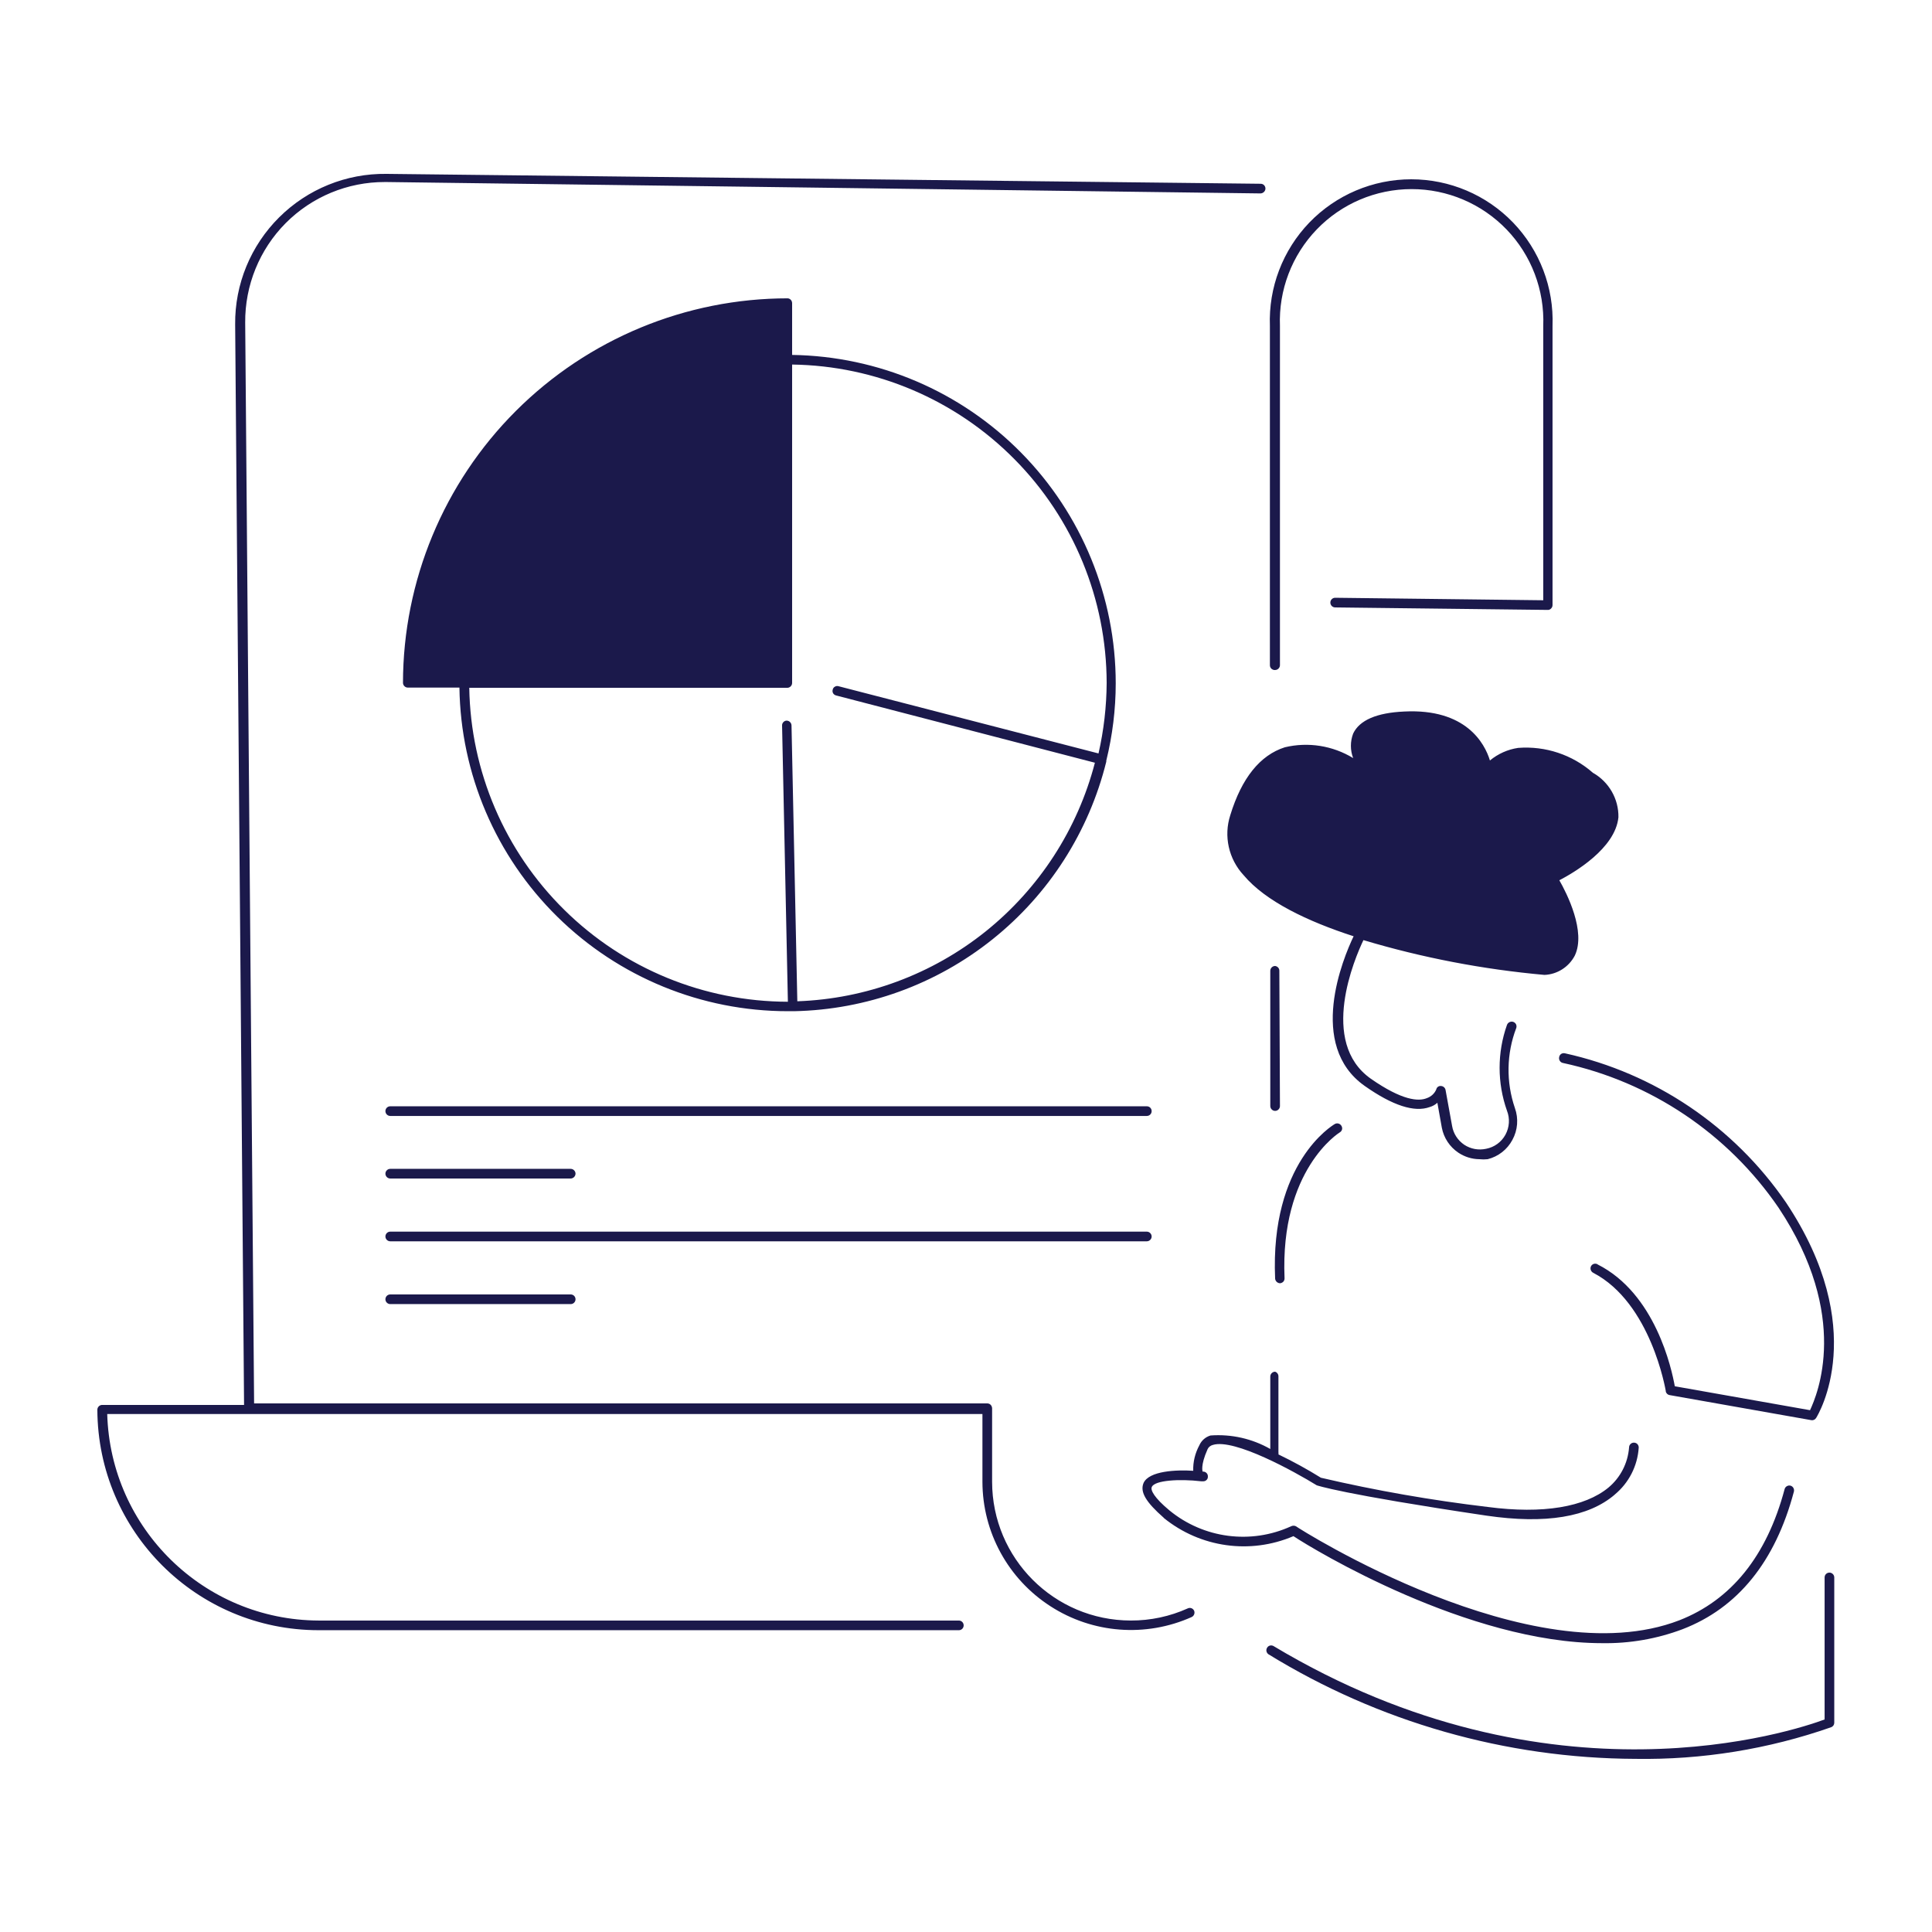
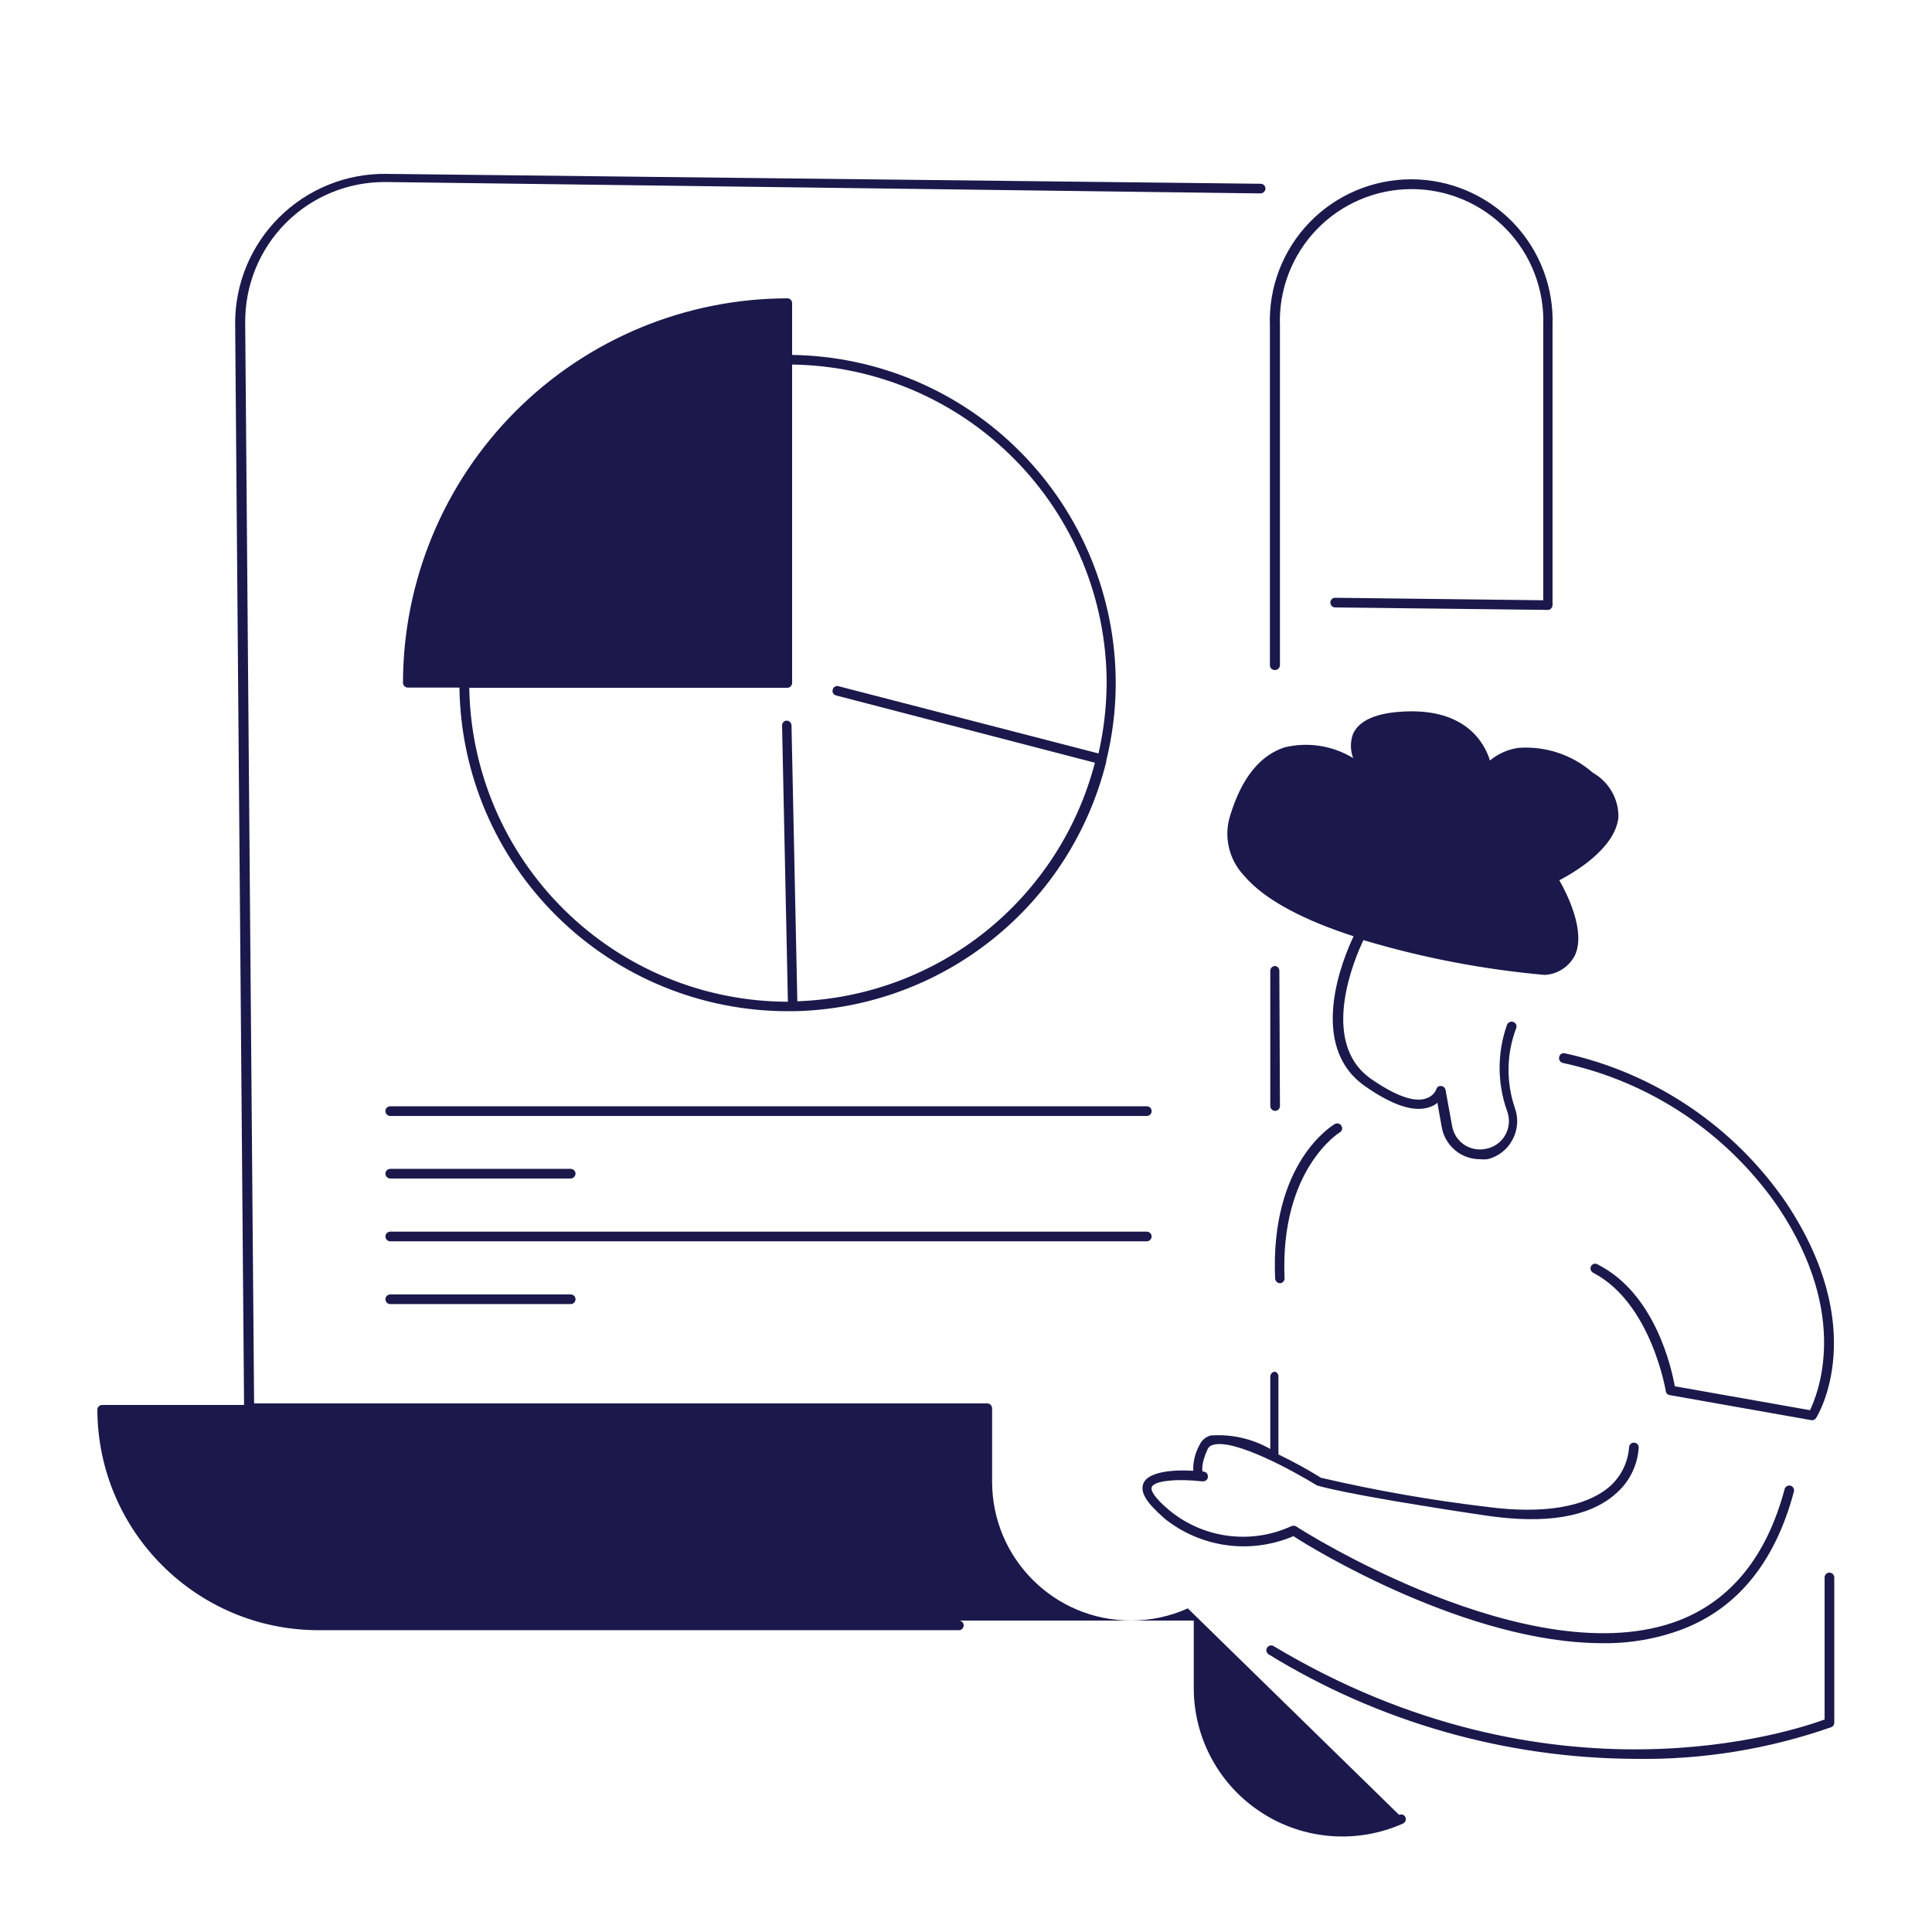
<svg xmlns="http://www.w3.org/2000/svg" height="1200pt" viewBox="0 0 1200 1200" width="1200pt">
-   <path d="m989.39 480c9.938 5.625 16.031 16.219 15.844 27.609-1.922 19.453-27.703 34.453-36.703 39.141 4.688 8.156 16.688 31.922 9.609 46.781-3.703 7.078-10.875 11.672-18.844 12-38.109-3.422-75.797-10.641-112.45-21.609-5.297 11.062-27.844 63.375 4.688 86.156 19.312 13.453 29.531 14.156 34.688 12 2.625-.891 4.781-2.859 5.859-5.391.281-1.406 1.594-2.344 3-2.156 1.359.094 2.484 1.078 2.766 2.391l4.078 22.453c.797 4.734 3.516 8.906 7.5 11.625 4.031 2.672 8.906 3.562 13.641 2.531 5.109-.984 9.516-4.172 12-8.766s2.859-10.031.938-14.906c-6.094-17.203-6.094-36.047 0-53.25.562-1.547 2.25-2.391 3.844-1.922.75.234 1.406.797 1.781 1.5.328.75.422 1.547.141 2.344-6.094 15.938-6.375 33.516-.844 49.688 2.344 6.516 1.781 13.734-1.547 19.781-3.188 6-8.766 10.359-15.375 12-1.734.188-3.422.188-5.156 0-4.688-.047-9.234-1.5-13.078-4.078-5.344-3.609-9-9.141-10.219-15.469l-2.766-15.469v-.047c-1.359 1.266-3 2.156-4.781 2.672-9.469 3.469-23.062-.938-40.312-13.078-36-25.312-13.453-79.453-6.938-93-28.547-9.234-54.703-21.703-68.297-37.922-9.328-10.031-12.516-24.328-8.297-37.312 7.078-23.062 18.469-37.219 33.844-42.141 14.484-3.469 29.766-1.031 42.469 6.703-1.875-4.875-1.875-10.312 0-15.234 3.938-8.297 14.625-12.938 31.781-13.688 38.156-1.922 49.922 19.688 53.156 30.375h.047c5.016-4.125 11.062-6.844 17.484-7.781 16.969-1.312 33.703 4.266 46.453 15.469zm-21 176.76c-.281 1.594.797 3.188 2.391 3.469 54.516 11.766 102.42 43.922 133.92 89.906 44.859 67.453 24 116.16 19.547 125.76l-84-14.859c-1.922-10.688-12-57.609-48-75.703l.047-.047c-.703-.422-1.547-.469-2.297-.281-.797.234-1.406.75-1.781 1.453-.75 1.5-.141 3.281 1.312 4.078 36 18.703 45 72.938 45.141 73.547l-.047.047c.188 1.219 1.172 2.203 2.438 2.391l88.219 15.609h-.047c1.125.094 2.156-.422 2.766-1.359 1.453-2.297 33.609-55.453-18.703-133.92-32.344-47.156-81.422-80.297-137.29-92.625-.797-.188-1.688-.047-2.391.422-.703.516-1.125 1.266-1.219 2.109zm26.766 363.84c17.016.281 33.984-2.672 49.922-8.672 34.312-13.219 57.609-42 69.141-85.453v.047c.188-.797.094-1.594-.281-2.297-.375-.703-1.031-1.219-1.781-1.453-.797-.188-1.594-.094-2.297.328-.703.375-1.219 1.078-1.406 1.828-11.062 41.531-33.141 68.859-65.391 81.469-91.359 35.297-236.68-57.188-238.13-58.406-.938-.469-2.016-.469-3 0-24.984 11.438-54.328 7.594-75.562-9.844-9.375-7.781-12-12.703-10.922-14.625 1.781-4.078 17.062-5.062 30.609-3.469h1.453-.047c.75 0 1.5-.328 2.016-.891.516-.516.797-1.266.75-2.016.094-1.547-.984-2.859-2.531-3.094h-.703s-1.547-3.609 3-13.781v-.047c.609-1.406 1.875-2.391 3.375-2.766 13.312-4.078 50.625 16.547 64.453 25.078 0 0 14.859 5.391 105.38 18.844 36.703 5.391 63.469.938 79.781-13.078h-.047c8.812-7.266 14.203-17.859 14.906-29.25 0-.797-.328-1.594-.891-2.156s-1.312-.844-2.109-.844c-1.641 0-3 1.312-3 3-.75 9.703-5.344 18.703-12.844 24.938-14.625 12-40.547 16.547-75 12-34.828-4.125-69.422-10.172-103.55-18.141-8.531-5.297-17.344-10.125-26.391-14.484.094-.422.094-.844 0-1.219v-47.156c.047-1.359-.797-2.578-2.062-3-1.641 0-3 1.359-3 3v45c-11.25-6.422-24.141-9.328-37.078-8.391-3.141.891-5.672 3.141-6.984 6.094-2.625 4.875-3.984 10.312-3.797 15.844-10.312-.703-27.375 0-30.844 7.547-2.391 5.625 1.547 12 12.609 21.703l-.047.047c22.688 18.422 53.672 22.781 80.531 11.297 12.609 8.391 108.61 66.469 191.76 66.469zm141.14-43.828c-1.688 0-3 1.359-3 3v88.219c-18.375 6.844-169.92 57.844-342.47-45.703h-.047c-1.406-.656-3.047-.141-3.797 1.219-.797 1.312-.422 3 .797 3.938 68.625 42.188 147.47 64.688 228 65.016 41.438.656 82.594-6 121.69-19.688 1.125-.469 1.828-1.547 1.828-2.719v-90.281c0-.797-.328-1.547-.891-2.109s-1.312-.891-2.109-.891zm-304.08-273.47c.656-.375 1.172-1.031 1.359-1.828.188-.75 0-1.594-.422-2.25-.844-1.406-2.672-1.875-4.078-1.078-1.547.938-40.219 24-37.078 96 .141 1.594 1.406 2.812 3 2.906.797-.047 1.547-.422 2.109-.984.516-.609.797-1.359.75-2.156-2.859-67.547 33.984-90.375 34.359-90.609zm-94.453 295.69c-11.109 5.016-23.203 7.594-35.391 7.547-47.578-.047-86.109-38.578-86.156-86.156v-45.703c-.047-.75-.328-1.5-.844-2.062-.562-.609-1.359-.938-2.156-.938h-455.39l-5.531-671.29c-.188-23.109 8.859-45.375 25.125-61.781 16.312-16.406 38.484-25.594 61.641-25.547h.938l543 7.078c1.641-.094 2.953-1.406 3-3 0-.797-.328-1.594-.891-2.156s-1.312-.844-2.109-.844l-543-6.141c-24.938-.328-48.938 9.422-66.609 27s-27.562 41.531-27.328 66.469l5.531 671.16h-88.125c-1.641 0-3 1.359-3 3 .328 75.703 61.734 136.87 137.39 136.92h397.69c1.688 0 3-1.312 3-3 0-1.641-1.312-3-3-3h-397.69c-71.156-.328-129.24-57.094-131.26-128.26h543.61v42.094c.047 31.266 15.938 60.328 42.188 77.25 26.203 16.969 59.25 19.5 87.75 6.75 1.5-.703 2.156-2.438 1.547-3.938-.703-1.5-2.438-2.156-3.938-1.453zm56.859-396c.047-1.547-1.125-2.812-2.625-3-1.641 0-3 1.359-3 3v84c0 .797.328 1.547.891 2.109s1.312.891 2.109.891 1.547-.328 2.109-.891.891-1.312.891-2.109zm-2.625-186.84c.797 0 1.547-.328 2.109-.891s.891-1.312.891-2.109v-210.71c-.844-22.266 7.406-43.875 22.828-59.906s36.703-25.078 58.969-25.078c22.219 0 43.5 9.047 58.969 25.078 15.422 16.031 23.625 37.641 22.781 59.906v170.39l-129.24-1.547c-1.641 0-3 1.312-3 3 0 1.641 1.359 3 3 3l132 1.547c.797.047 1.547-.281 2.062-.844.609-.562.938-1.359.938-2.156v-173.39c.891-23.859-7.969-47.016-24.516-64.219-16.547-17.156-39.375-26.859-63.234-26.859s-46.734 9.703-63.281 26.859c-16.547 17.203-25.406 40.359-24.516 64.219v210.71c0 .844.328 1.641.938 2.203.656.562 1.453.891 2.297.797zm-300-227.86v32.156c53.578.797 104.72 22.594 142.31 60.797 37.594 38.156 58.688 89.625 58.688 143.21 0 16.172-2.016 32.297-5.859 48v.609c-10.781 43.547-35.578 82.312-70.641 110.34-35.016 28.031-78.328 43.734-123.19 44.672h-3.938c-53.625 0-105.05-21.094-143.21-58.688-38.203-37.594-60.047-88.734-60.797-142.31h-32.062c-1.641 0-3-1.359-3-3 .094-63.328 25.312-124.08 70.125-168.84s105.56-69.938 168.94-69.938c1.5.188 2.625 1.453 2.625 3zm0 38.156v197.76c0 .797-.328 1.547-.891 2.109s-1.312.891-2.109.891h-197.53c.844 51.938 22.031 101.48 59.062 137.95 36.984 36.516 86.859 56.953 138.84 57.047l-3.609-171.47v-.047c-.047-.797.234-1.547.797-2.156.516-.562 1.266-.938 2.062-.938 1.641.047 2.953 1.359 3 3l3.609 171.37v-.047c42.656-1.5 83.719-16.734 117-43.406 33.281-26.719 57.094-63.469 67.828-104.77l-160.69-41.766c-.797-.188-1.453-.656-1.875-1.312-.422-.703-.516-1.5-.281-2.297.141-.75.609-1.453 1.312-1.828.703-.422 1.5-.562 2.25-.328l161.53 41.766c3.281-14.391 4.969-29.062 5.062-43.781-.094-52.031-20.625-101.91-57.188-138.89-36.562-37.031-86.203-58.172-138.19-58.875zm220.31 460.69h-469.92c-1.641 0-3 1.312-3 3 0 1.641 1.359 3 3 3h469.92c1.688 0 3-1.359 3-3 0-1.688-1.312-3-3-3zm-469.92 44.859h112.08c1.641-.047 2.953-1.359 3-3 0-.797-.328-1.547-.891-2.109s-1.312-.891-2.109-.891h-112.08c-1.641 0-3 1.359-3 3 0 .797.328 1.547.891 2.109s1.312.891 2.109.891zm472.92 36c0-.797-.328-1.547-.891-2.109s-1.312-.891-2.109-.891h-469.92c-1.641 0-3 1.359-3 3s1.359 3 3 3h469.92c.797 0 1.547-.328 2.109-.891s.891-1.312.891-2.109zm-472.92 36c-1.641 0-3 1.359-3 3s1.359 3 3 3h112.08c1.688 0 3-1.359 3-3s-1.312-3-3-3z" fill="#1b194b" />
+   <path d="m989.39 480c9.938 5.625 16.031 16.219 15.844 27.609-1.922 19.453-27.703 34.453-36.703 39.141 4.688 8.156 16.688 31.922 9.609 46.781-3.703 7.078-10.875 11.672-18.844 12-38.109-3.422-75.797-10.641-112.45-21.609-5.297 11.062-27.844 63.375 4.688 86.156 19.312 13.453 29.531 14.156 34.688 12 2.625-.891 4.781-2.859 5.859-5.391.281-1.406 1.594-2.344 3-2.156 1.359.094 2.484 1.078 2.766 2.391l4.078 22.453c.797 4.734 3.516 8.906 7.5 11.625 4.031 2.672 8.906 3.562 13.641 2.531 5.109-.984 9.516-4.172 12-8.766s2.859-10.031.938-14.906c-6.094-17.203-6.094-36.047 0-53.25.562-1.547 2.25-2.391 3.844-1.922.75.234 1.406.797 1.781 1.5.328.75.422 1.547.141 2.344-6.094 15.938-6.375 33.516-.844 49.688 2.344 6.516 1.781 13.734-1.547 19.781-3.188 6-8.766 10.359-15.375 12-1.734.188-3.422.188-5.156 0-4.688-.047-9.234-1.5-13.078-4.078-5.344-3.609-9-9.141-10.219-15.469l-2.766-15.469v-.047c-1.359 1.266-3 2.156-4.781 2.672-9.469 3.469-23.062-.938-40.312-13.078-36-25.312-13.453-79.453-6.938-93-28.547-9.234-54.703-21.703-68.297-37.922-9.328-10.031-12.516-24.328-8.297-37.312 7.078-23.062 18.469-37.219 33.844-42.141 14.484-3.469 29.766-1.031 42.469 6.703-1.875-4.875-1.875-10.312 0-15.234 3.938-8.297 14.625-12.938 31.781-13.688 38.156-1.922 49.922 19.688 53.156 30.375h.047c5.016-4.125 11.062-6.844 17.484-7.781 16.969-1.312 33.703 4.266 46.453 15.469zm-21 176.76c-.281 1.594.797 3.188 2.391 3.469 54.516 11.766 102.42 43.922 133.92 89.906 44.859 67.453 24 116.16 19.547 125.76l-84-14.859c-1.922-10.688-12-57.609-48-75.703l.047-.047c-.703-.422-1.547-.469-2.297-.281-.797.234-1.406.75-1.781 1.453-.75 1.5-.141 3.281 1.312 4.078 36 18.703 45 72.938 45.141 73.547l-.047.047c.188 1.219 1.172 2.203 2.438 2.391l88.219 15.609h-.047c1.125.094 2.156-.422 2.766-1.359 1.453-2.297 33.609-55.453-18.703-133.92-32.344-47.156-81.422-80.297-137.29-92.625-.797-.188-1.688-.047-2.391.422-.703.516-1.125 1.266-1.219 2.109zm26.766 363.84c17.016.281 33.984-2.672 49.922-8.672 34.312-13.219 57.609-42 69.141-85.453v.047c.188-.797.094-1.594-.281-2.297-.375-.703-1.031-1.219-1.781-1.453-.797-.188-1.594-.094-2.297.328-.703.375-1.219 1.078-1.406 1.828-11.062 41.531-33.141 68.859-65.391 81.469-91.359 35.297-236.68-57.188-238.13-58.406-.938-.469-2.016-.469-3 0-24.984 11.438-54.328 7.594-75.562-9.844-9.375-7.781-12-12.703-10.922-14.625 1.781-4.078 17.062-5.062 30.609-3.469h1.453-.047c.75 0 1.5-.328 2.016-.891.516-.516.797-1.266.75-2.016.094-1.547-.984-2.859-2.531-3.094h-.703s-1.547-3.609 3-13.781v-.047c.609-1.406 1.875-2.391 3.375-2.766 13.312-4.078 50.625 16.547 64.453 25.078 0 0 14.859 5.391 105.38 18.844 36.703 5.391 63.469.938 79.781-13.078h-.047c8.812-7.266 14.203-17.859 14.906-29.25 0-.797-.328-1.594-.891-2.156s-1.312-.844-2.109-.844c-1.641 0-3 1.312-3 3-.75 9.703-5.344 18.703-12.844 24.938-14.625 12-40.547 16.547-75 12-34.828-4.125-69.422-10.172-103.55-18.141-8.531-5.297-17.344-10.125-26.391-14.484.094-.422.094-.844 0-1.219v-47.156c.047-1.359-.797-2.578-2.062-3-1.641 0-3 1.359-3 3v45c-11.25-6.422-24.141-9.328-37.078-8.391-3.141.891-5.672 3.141-6.984 6.094-2.625 4.875-3.984 10.312-3.797 15.844-10.312-.703-27.375 0-30.844 7.547-2.391 5.625 1.547 12 12.609 21.703l-.047.047c22.688 18.422 53.672 22.781 80.531 11.297 12.609 8.391 108.61 66.469 191.76 66.469zm141.14-43.828c-1.688 0-3 1.359-3 3v88.219c-18.375 6.844-169.92 57.844-342.47-45.703h-.047c-1.406-.656-3.047-.141-3.797 1.219-.797 1.312-.422 3 .797 3.938 68.625 42.188 147.47 64.688 228 65.016 41.438.656 82.594-6 121.69-19.688 1.125-.469 1.828-1.547 1.828-2.719v-90.281c0-.797-.328-1.547-.891-2.109s-1.312-.891-2.109-.891zm-304.08-273.47c.656-.375 1.172-1.031 1.359-1.828.188-.75 0-1.594-.422-2.25-.844-1.406-2.672-1.875-4.078-1.078-1.547.938-40.219 24-37.078 96 .141 1.594 1.406 2.812 3 2.906.797-.047 1.547-.422 2.109-.984.516-.609.797-1.359.75-2.156-2.859-67.547 33.984-90.375 34.359-90.609zm-94.453 295.69c-11.109 5.016-23.203 7.594-35.391 7.547-47.578-.047-86.109-38.578-86.156-86.156v-45.703c-.047-.75-.328-1.5-.844-2.062-.562-.609-1.359-.938-2.156-.938h-455.39l-5.531-671.29c-.188-23.109 8.859-45.375 25.125-61.781 16.312-16.406 38.484-25.594 61.641-25.547h.938l543 7.078c1.641-.094 2.953-1.406 3-3 0-.797-.328-1.594-.891-2.156s-1.312-.844-2.109-.844l-543-6.141c-24.938-.328-48.938 9.422-66.609 27s-27.562 41.531-27.328 66.469l5.531 671.16h-88.125c-1.641 0-3 1.359-3 3 .328 75.703 61.734 136.87 137.39 136.92h397.69c1.688 0 3-1.312 3-3 0-1.641-1.312-3-3-3h-397.69h543.61v42.094c.047 31.266 15.938 60.328 42.188 77.25 26.203 16.969 59.25 19.5 87.75 6.75 1.5-.703 2.156-2.438 1.547-3.938-.703-1.5-2.438-2.156-3.938-1.453zm56.859-396c.047-1.547-1.125-2.812-2.625-3-1.641 0-3 1.359-3 3v84c0 .797.328 1.547.891 2.109s1.312.891 2.109.891 1.547-.328 2.109-.891.891-1.312.891-2.109zm-2.625-186.84c.797 0 1.547-.328 2.109-.891s.891-1.312.891-2.109v-210.71c-.844-22.266 7.406-43.875 22.828-59.906s36.703-25.078 58.969-25.078c22.219 0 43.5 9.047 58.969 25.078 15.422 16.031 23.625 37.641 22.781 59.906v170.39l-129.24-1.547c-1.641 0-3 1.312-3 3 0 1.641 1.359 3 3 3l132 1.547c.797.047 1.547-.281 2.062-.844.609-.562.938-1.359.938-2.156v-173.39c.891-23.859-7.969-47.016-24.516-64.219-16.547-17.156-39.375-26.859-63.234-26.859s-46.734 9.703-63.281 26.859c-16.547 17.203-25.406 40.359-24.516 64.219v210.71c0 .844.328 1.641.938 2.203.656.562 1.453.891 2.297.797zm-300-227.86v32.156c53.578.797 104.72 22.594 142.31 60.797 37.594 38.156 58.688 89.625 58.688 143.21 0 16.172-2.016 32.297-5.859 48v.609c-10.781 43.547-35.578 82.312-70.641 110.34-35.016 28.031-78.328 43.734-123.19 44.672h-3.938c-53.625 0-105.05-21.094-143.21-58.688-38.203-37.594-60.047-88.734-60.797-142.31h-32.062c-1.641 0-3-1.359-3-3 .094-63.328 25.312-124.08 70.125-168.84s105.56-69.938 168.94-69.938c1.5.188 2.625 1.453 2.625 3zm0 38.156v197.76c0 .797-.328 1.547-.891 2.109s-1.312.891-2.109.891h-197.53c.844 51.938 22.031 101.48 59.062 137.95 36.984 36.516 86.859 56.953 138.84 57.047l-3.609-171.47v-.047c-.047-.797.234-1.547.797-2.156.516-.562 1.266-.938 2.062-.938 1.641.047 2.953 1.359 3 3l3.609 171.37v-.047c42.656-1.5 83.719-16.734 117-43.406 33.281-26.719 57.094-63.469 67.828-104.77l-160.69-41.766c-.797-.188-1.453-.656-1.875-1.312-.422-.703-.516-1.5-.281-2.297.141-.75.609-1.453 1.312-1.828.703-.422 1.5-.562 2.25-.328l161.53 41.766c3.281-14.391 4.969-29.062 5.062-43.781-.094-52.031-20.625-101.91-57.188-138.89-36.562-37.031-86.203-58.172-138.19-58.875zm220.31 460.69h-469.92c-1.641 0-3 1.312-3 3 0 1.641 1.359 3 3 3h469.92c1.688 0 3-1.359 3-3 0-1.688-1.312-3-3-3zm-469.92 44.859h112.08c1.641-.047 2.953-1.359 3-3 0-.797-.328-1.547-.891-2.109s-1.312-.891-2.109-.891h-112.08c-1.641 0-3 1.359-3 3 0 .797.328 1.547.891 2.109s1.312.891 2.109.891zm472.92 36c0-.797-.328-1.547-.891-2.109s-1.312-.891-2.109-.891h-469.92c-1.641 0-3 1.359-3 3s1.359 3 3 3h469.92c.797 0 1.547-.328 2.109-.891s.891-1.312.891-2.109zm-472.92 36c-1.641 0-3 1.359-3 3s1.359 3 3 3h112.08c1.688 0 3-1.359 3-3s-1.312-3-3-3z" fill="#1b194b" />
</svg>